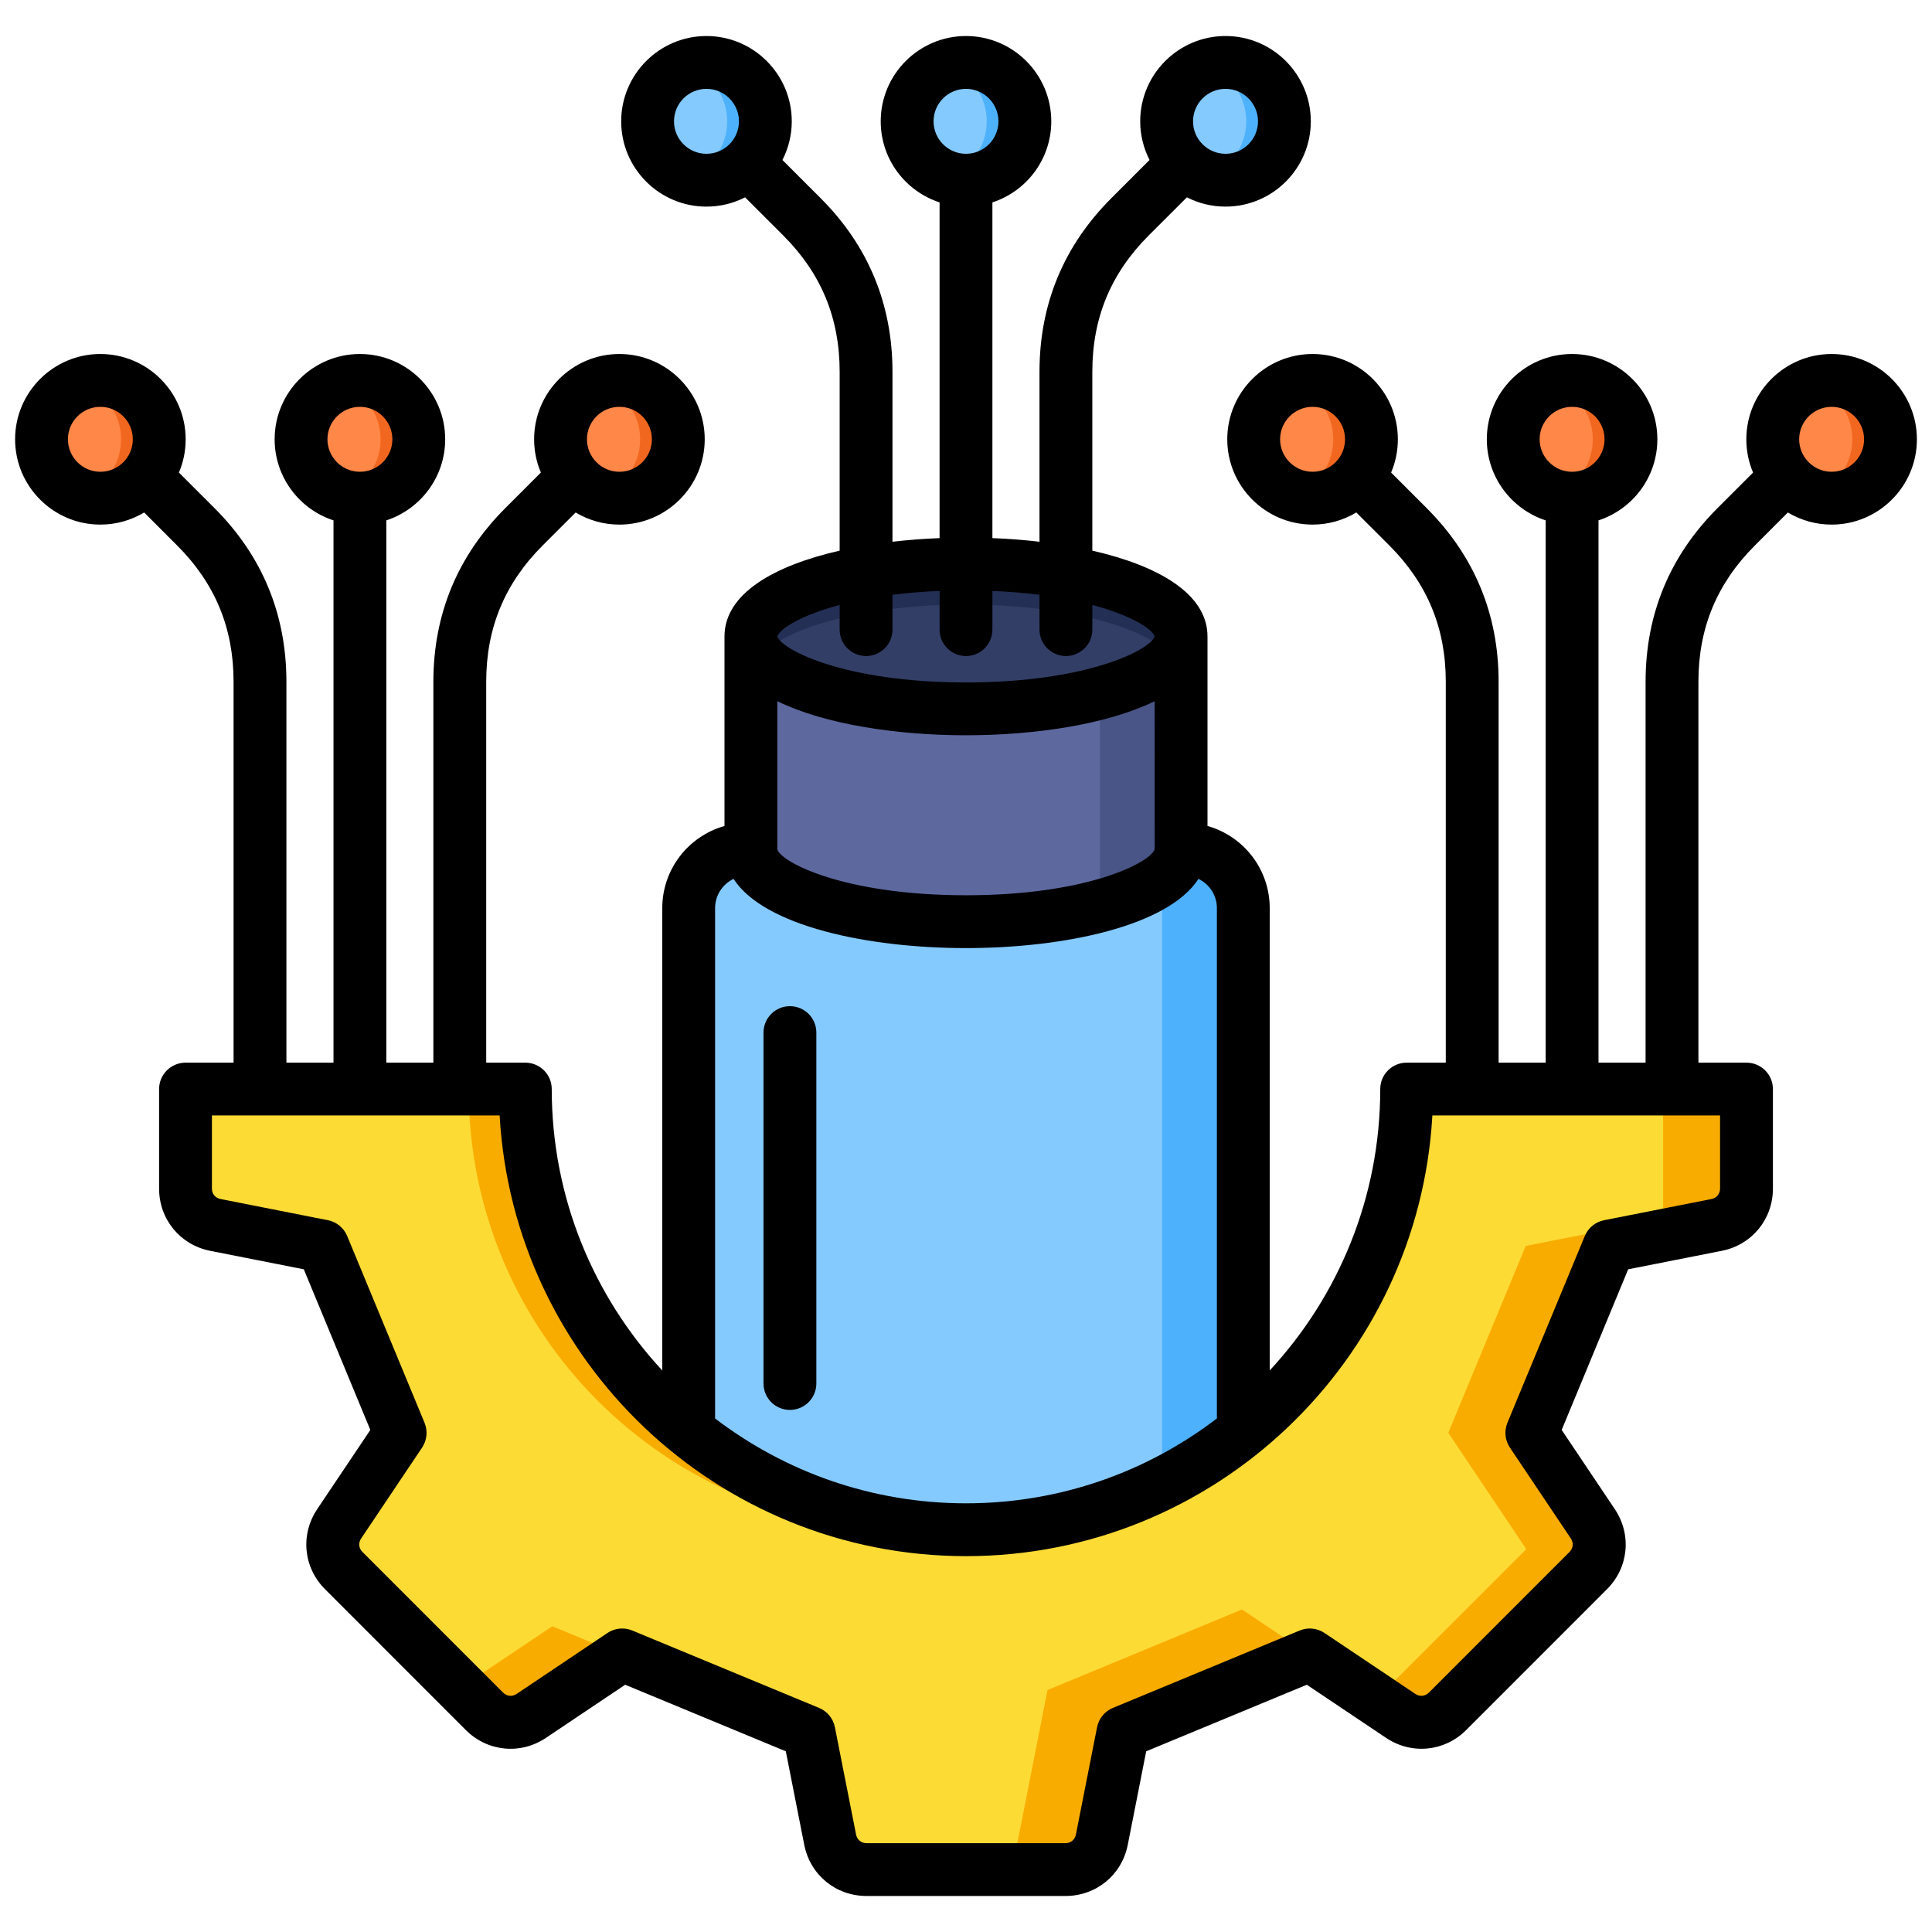
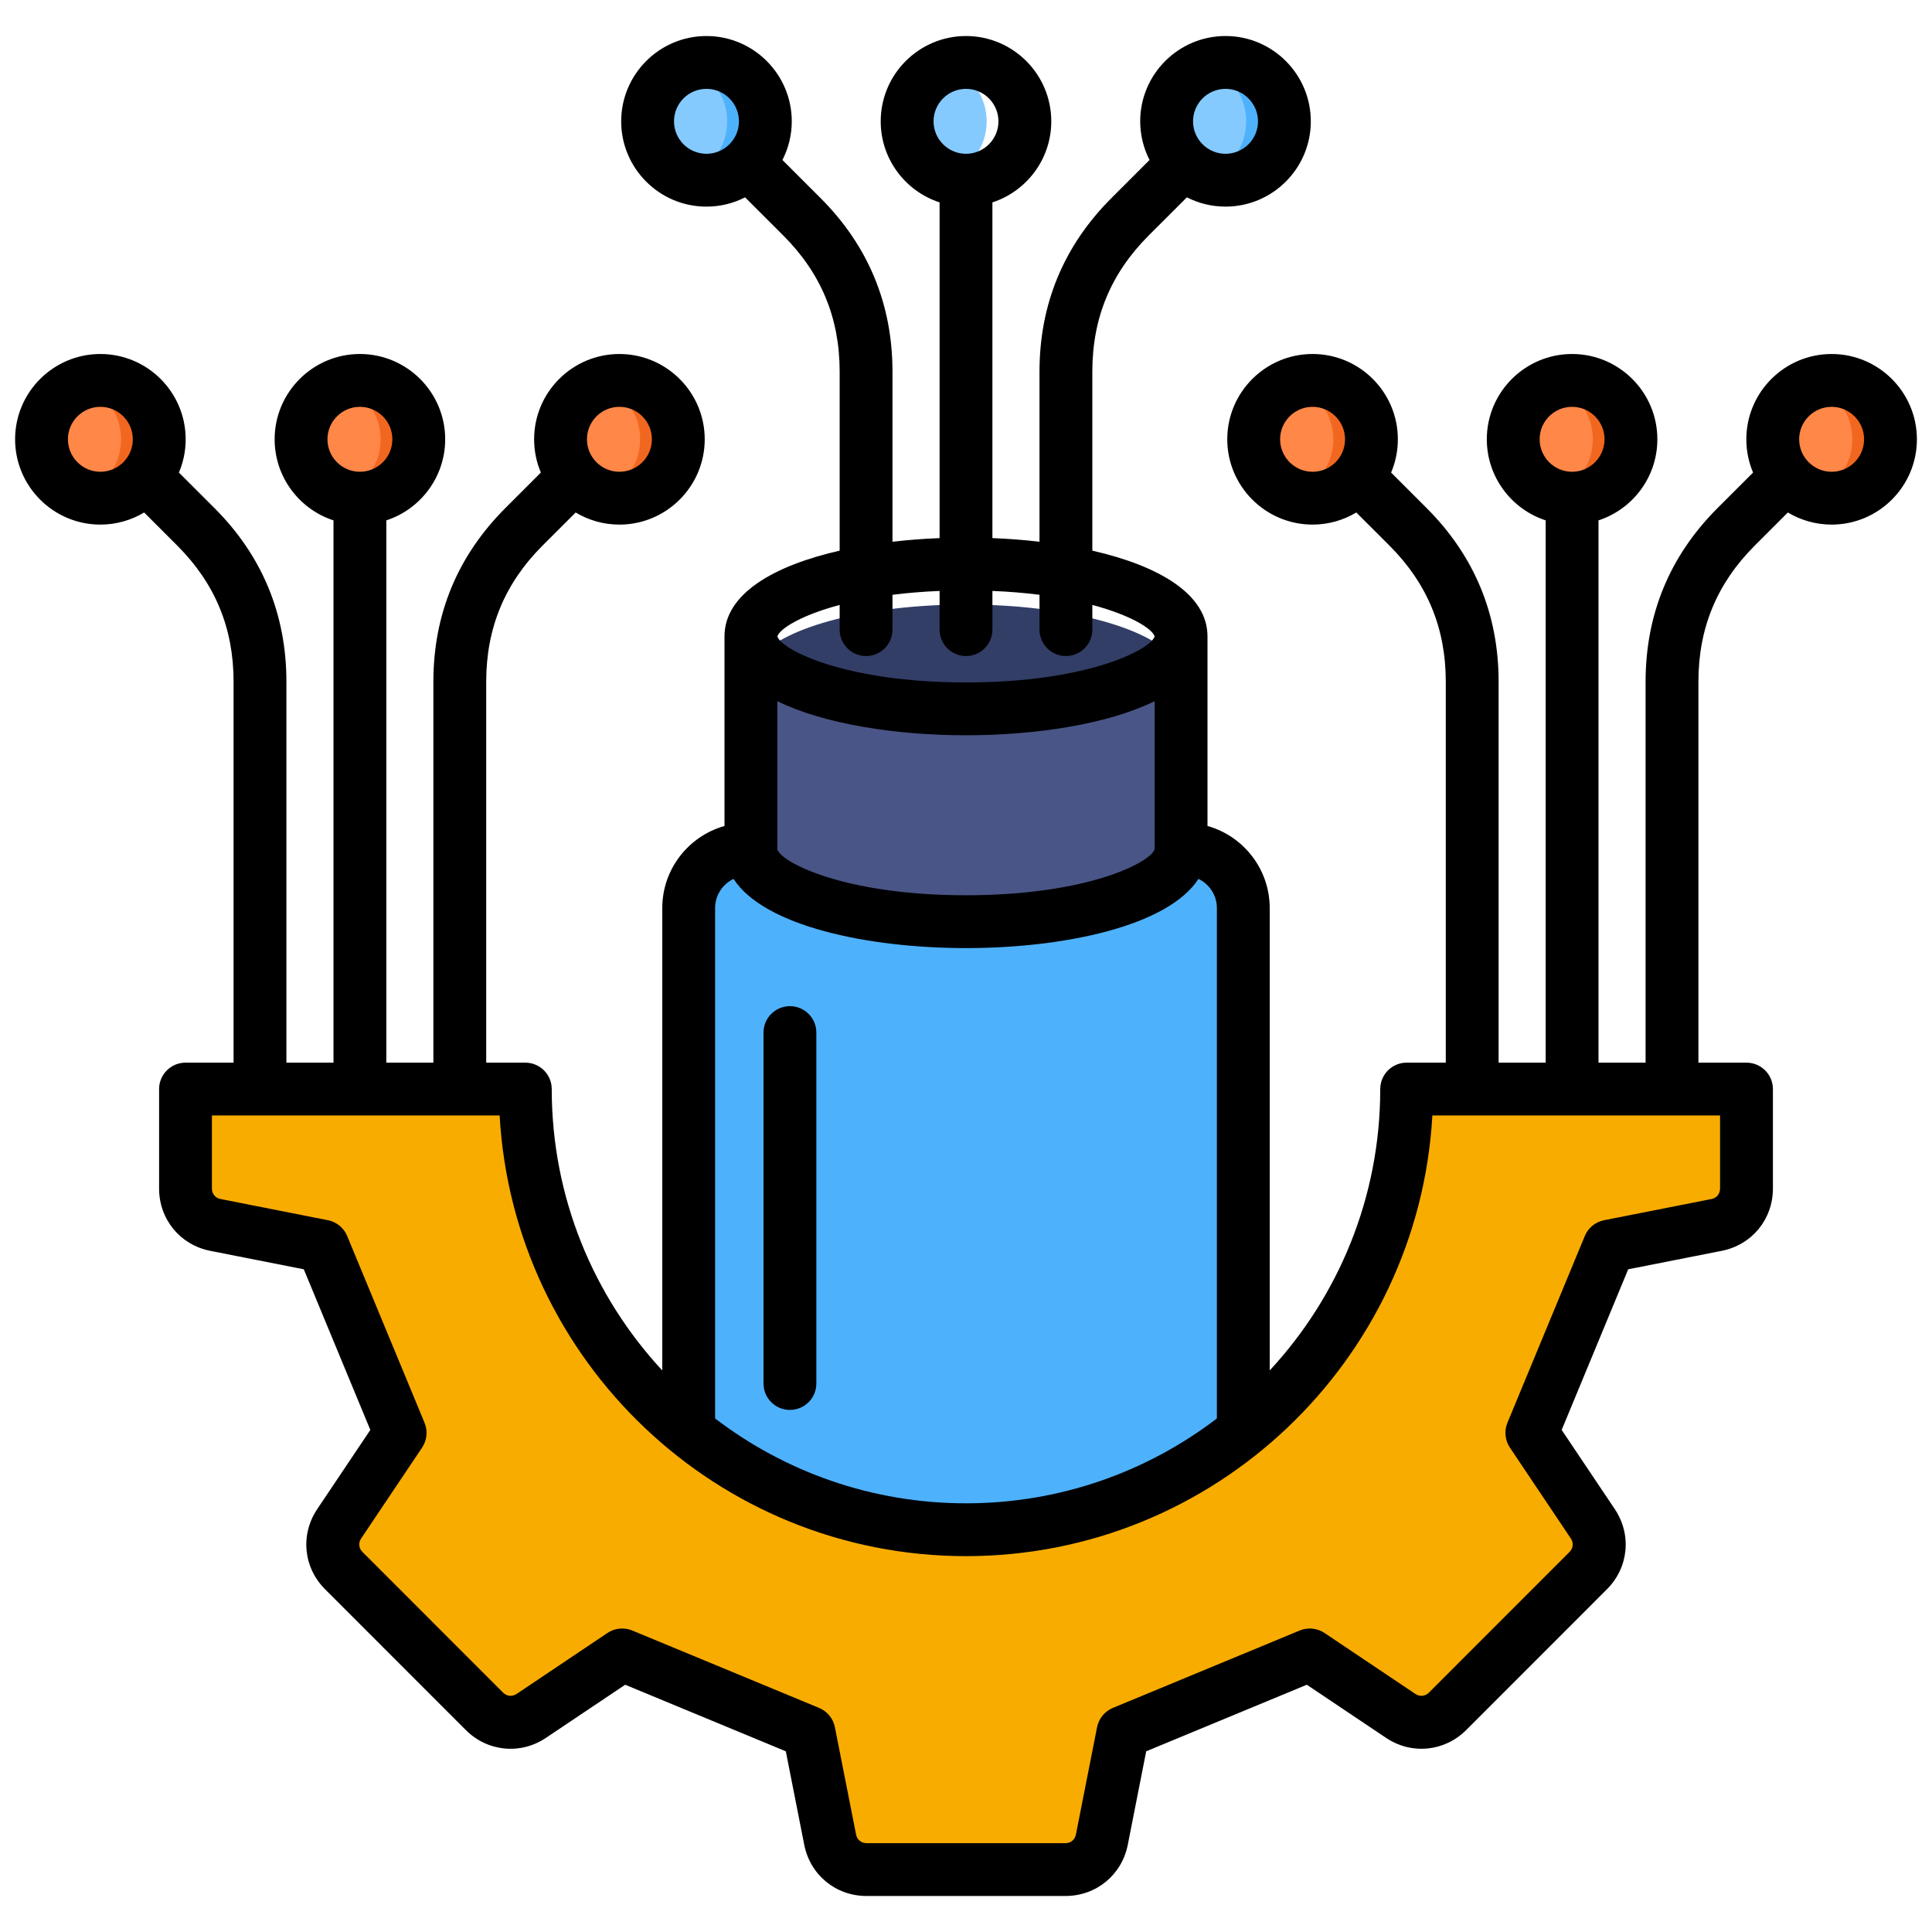
<svg xmlns="http://www.w3.org/2000/svg" id="Layer_1" viewBox="0 0 512 512" data-name="Layer 1">
  <path d="m198.09 225.055h115.787c8.579 0 15.599 7.02 15.599 15.599v187.201h-146.985v-187.201c0-8.579 7.019-15.599 15.599-15.599z" fill="#4eb1fc" fill-rule="evenodd" />
-   <path d="m198.09 225.055h94.287c8.579 0 15.599 7.02 15.599 15.599v187.201h-125.484v-187.201c0-8.579 7.019-15.599 15.599-15.599z" fill="#85caff" fill-rule="evenodd" />
-   <ellipse cx="255.983" cy="168.655" fill="#232f54" rx="57" ry="19.2" />
  <g fill-rule="evenodd">
    <path d="m310.716 174.03c-6.902 7.988-28.792 13.825-54.733 13.825s-47.831-5.837-54.733-13.825c6.902-7.988 28.792-13.825 54.733-13.825s47.831 5.837 54.733 13.825z" fill="#323e66" />
    <path d="m198.983 168.655v56.4c0 10.604 25.52 19.2 57 19.2s57-8.596 57-19.2v-56.4c0 10.604-25.52 19.2-57 19.2s-57-8.596-57-19.2z" fill="#495586" />
-     <path d="m198.983 168.655v56.4c0 10.604 25.52 19.2 57 19.2 12.013 0 23.156-1.253 32.347-3.39 2.041-1.976 3.153-4.099 3.153-6.309v-50.879c-9.74 2.615-22.077 4.179-35.5 4.179-31.48 0-57-8.596-57-19.2z" fill="#5d689e" />
    <path d="m347.162 438.612 24.127 16.179c3.93 2.636 9.049 2.136 12.395-1.21l37.341-37.34c3.346-3.345 3.846-8.466 1.21-12.395l-16.179-24.128 20.521-49.535 28.497-5.618c4.642-.916 7.909-4.889 7.909-9.621v-26.404h-90.274v.127c.001 64.467-52.259 116.728-116.726 116.728s-116.728-52.261-116.728-116.728l.002-.127h-90.274v26.404c0 4.732 3.267 8.704 7.909 9.621l28.497 5.618 20.521 49.535-16.179 24.128c-2.636 3.929-2.136 9.05 1.21 12.395l37.341 37.34c3.346 3.345 8.465 3.845 12.395 1.21l24.127-16.179 49.535 20.522 5.619 28.497c.915 4.642 4.889 7.908 9.62 7.908h52.808c4.731 0 8.705-3.266 9.62-7.908l5.619-28.497 49.535-20.522z" fill="#f9ac00" />
-     <path d="m347.162 438.612 17.508 11.741 39.814-39.813-20.67-30.823 20.522-49.534 36.406-7.178v-34.466h-68.033v.127c.001 64.467-52.259 116.728-116.726 116.728s-116.728-52.261-116.728-116.728l.002-.127h-90.274v26.404c0 4.732 3.267 8.706 7.908 9.621l28.498 5.619 20.523 49.534-16.18 24.127c-2.636 3.93-2.136 9.051 1.21 12.396l31.068 31.067 24.358-16.335 18.437 7.639 49.536 20.522 5.618 28.496c.915 4.643 4.889 7.909 9.62 7.909h38.629l9.398-47.662 51.534-21.351 18.022 12.086z" fill="#fcdb35" />
    <path d="m248.457 405.147c-60.959-3.879-109.203-54.541-109.203-116.48l.002-.127h-15.05v.127c-.001 64.467 52.259 116.728 116.727 116.728 2.529 0 5.036-.09 7.525-.248z" fill="#f9ac00" />
  </g>
  <circle cx="485.381" cy="116.42" fill="#f2671f" r="15.602" transform="matrix(.987 -.159 .159 .987 -12.352 78.862)" />
  <path d="m480.331 131.187c-6.138-2.099-10.552-7.917-10.552-14.766s4.413-12.667 10.552-14.766c6.138 2.099 10.552 7.917 10.552 14.766s-4.414 12.667-10.552 14.766z" fill="#ff8748" fill-rule="evenodd" />
  <circle cx="416.605" cy="116.42" fill="#f2671f" r="15.602" />
  <path d="m411.555 131.187c-6.138-2.099-10.552-7.917-10.552-14.766s4.414-12.667 10.552-14.766c6.138 2.099 10.552 7.917 10.552 14.766s-4.414 12.667-10.552 14.766z" fill="#ff8748" fill-rule="evenodd" />
  <circle cx="347.829" cy="116.42" fill="#f2671f" r="15.602" />
  <path d="m342.779 131.187c-6.138-2.099-10.552-7.917-10.552-14.766s4.414-12.667 10.552-14.766c6.138 2.099 10.552 7.917 10.552 14.766s-4.414 12.667-10.552 14.766z" fill="#ff8748" fill-rule="evenodd" />
  <circle cx="164.137" cy="116.42" fill="#f2671f" r="15.602" />
  <path d="m159.086 131.187c-6.138-2.099-10.552-7.917-10.552-14.766s4.414-12.667 10.552-14.766c6.138 2.099 10.552 7.917 10.552 14.766s-4.414 12.667-10.552 14.766z" fill="#ff8748" fill-rule="evenodd" />
  <circle cx="95.361" cy="116.42" fill="#f2671f" r="15.602" transform="matrix(.379 -.925 .925 .379 -48.519 160.533)" />
  <path d="m90.311 131.187c-6.138-2.099-10.552-7.917-10.552-14.766s4.413-12.667 10.552-14.766c6.138 2.099 10.552 7.917 10.552 14.766s-4.414 12.667-10.552 14.766z" fill="#ff8748" fill-rule="evenodd" />
  <circle cx="26.585" cy="116.42" fill="#f2671f" r="15.602" transform="matrix(.379 -.925 .925 .379 -91.224 96.89)" />
  <path d="m21.535 131.187c-6.138-2.099-10.552-7.917-10.552-14.766s4.413-12.667 10.552-14.766c6.138 2.099 10.552 7.917 10.552 14.766s-4.414 12.667-10.552 14.766z" fill="#ff8748" fill-rule="evenodd" />
  <circle cx="324.759" cy="32.153" fill="#4eb1fc" r="15.602" transform="matrix(.974 -.228 .228 .974 1.233 74.968)" />
  <path d="m319.709 46.92c-6.138-2.099-10.552-7.917-10.552-14.766s4.413-12.667 10.552-14.766c6.138 2.099 10.552 7.917 10.552 14.766s-4.414 12.667-10.552 14.766z" fill="#85caff" fill-rule="evenodd" />
-   <circle cx="255.983" cy="32.153" fill="#4eb1fc" r="15.602" />
  <path d="m250.933 46.92c-6.138-2.099-10.552-7.917-10.552-14.766s4.414-12.667 10.552-14.766c6.138 2.099 10.552 7.917 10.552 14.766s-4.414 12.667-10.552 14.766z" fill="#85caff" fill-rule="evenodd" />
  <circle cx="187.207" cy="32.153" fill="#4eb1fc" r="15.602" transform="matrix(.707 -.707 .707 .707 32.096 141.793)" />
  <path d="m182.157 46.92c-6.138-2.099-10.552-7.917-10.552-14.766s4.413-12.667 10.552-14.766c6.138 2.099 10.552 7.917 10.552 14.766s-4.414 12.667-10.552 14.766z" fill="#85caff" fill-rule="evenodd" />
  <path d="m493.999 116.414c0-4.739-3.861-8.599-8.599-8.599s-8.604 3.86-8.604 8.599 3.851 8.61 8.604 8.61 8.599-3.859 8.599-8.61zm-38.16 179.2h-76.248c-3.654 65.01-57.691 116.781-123.591 116.781s-119.942-51.771-123.59-116.781h-76.249v19.371c0 1.39.906 2.5 2.265 2.76l28.462 5.621c2.299.45 4.222 2.02 5.119 4.189l20.5 49.49c.901 2.159.651 4.63-.646 6.58l-16.162 24.1c-.771 1.149-.631 2.58.352 3.549l37.288 37.301c.978.97 2.41 1.109 3.562.339l24.09-16.16c1.166-.779 2.526-1.178 3.899-1.178.906 0 1.817.169 2.675.529l49.502 20.51c2.159.891 3.731 2.811 4.188 5.11l5.615 28.461c.265 1.359 1.374 2.27 2.757 2.27h52.741c1.378 0 2.487-.911 2.757-2.27l5.61-28.461c.463-2.299 2.029-4.22 4.189-5.11l49.502-20.51c2.159-.9 4.632-.649 6.579.65l24.09 16.16c1.152.77 2.579.631 3.562-.339l37.288-37.301c.978-.969 1.123-2.4.352-3.549l-16.161-24.1c-1.296-1.95-1.547-4.421-.651-6.58l20.504-49.49c.897-2.169 2.815-3.739 5.119-4.189l28.457-5.611c1.359-.269 2.27-1.38 2.27-2.769v-19.371zm-266.331-54.96c0-3.41 2-6.349 4.883-7.741 8.117 12.542 35.688 18.341 61.61 18.341s53.488-5.799 61.61-18.341c2.882 1.391 4.878 4.331 4.878 7.741v135.251c-18.461 14.11-41.51 22.489-66.488 22.489s-48.022-8.379-66.492-22.489v-135.25zm16.499-71.999c1.003 3.419 17.584 12.199 49.993 12.199s48.991-8.779 49.989-12.199c-.559-1.93-6.049-5.551-16.509-8.341v6.541c0 3.859-3.142 7-6.999 7s-7.003-3.141-7.003-7v-9.23c-3.798-.48-7.968-.842-12.479-1.02v10.25c0 3.859-3.128 7-6.999 7s-6.999-3.141-6.999-7v-10.25c-4.511.179-8.671.54-12.484 1.02v9.23c0 3.859-3.128 7-6.999 7s-6.999-3.141-6.999-7v-6.541c-10.459 2.79-15.949 6.411-16.513 8.341zm41.394-136.499c0 4.739 3.856 8.599 8.599 8.599s8.599-3.859 8.599-8.599-3.861-8.609-8.599-8.609-8.599 3.858-8.599 8.609zm58.597 153.668c-12.518 6.13-31.668 9.03-49.998 9.03s-37.48-2.899-50.003-9.03v39.231c.795 3.31 17.381 12.198 50.003 12.198s49.208-8.889 50.008-12.268zm-270.799-69.41c0-4.739-3.851-8.599-8.599-8.599s-8.599 3.86-8.599 8.599 3.856 8.61 8.599 8.61 8.599-3.859 8.599-8.61zm51.579 0c0 4.751 3.861 8.61 8.599 8.61s8.604-3.859 8.604-8.61-3.861-8.599-8.604-8.599-8.599 3.86-8.599 8.599zm68.772 0c0 4.751 3.856 8.61 8.599 8.61s8.609-3.859 8.609-8.61-3.856-8.599-8.609-8.599-8.599 3.86-8.599 8.599zm31.668-75.659c4.753 0 8.613-3.859 8.613-8.599s-3.861-8.609-8.613-8.609-8.599 3.858-8.599 8.609 3.861 8.599 8.599 8.599zm128.951-8.599c0 4.739 3.861 8.599 8.608 8.599s8.604-3.859 8.604-8.599-3.861-8.609-8.604-8.609-8.608 3.858-8.608 8.609zm40.281 84.258c0-4.739-3.861-8.599-8.599-8.599s-8.613 3.86-8.613 8.599 3.861 8.61 8.613 8.61 8.599-3.859 8.599-8.61zm51.569 0c0 4.751 3.861 8.61 8.599 8.61s8.599-3.859 8.599-8.61-3.846-8.599-8.599-8.599-8.599 3.86-8.599 8.599zm99.982 0c0 12.47-10.141 22.611-22.601 22.611-4.241 0-8.199-1.18-11.602-3.21l-8.739 8.74c-10.069 10.069-14.961 21.88-14.961 36.12v100.94h12.739c3.861 0 7.004 3.139 7.004 6.999v26.371c0 8.139-5.582 14.93-13.573 16.499l-24.78 4.892-17.627 42.568 14.07 20.981c4.531 6.759 3.678 15.499-2.082 21.249l-37.288 37.301c-5.75 5.75-14.503 6.599-21.261 2.069l-20.981-14.07-42.566 17.64-4.883 24.78c-1.581 7.981-8.358 13.56-16.499 13.56h-52.741c-8.141 0-14.923-5.579-16.499-13.56l-4.883-24.78-42.57-17.64-20.986 14.07c-6.762 4.539-15.501 3.681-21.252-2.069l-37.288-37.301c-5.76-5.75-6.613-14.49-2.082-21.249l14.069-20.981-17.631-42.568-24.789-4.892c-7.977-1.568-13.559-8.359-13.559-16.499v-26.371c0-3.86 3.143-6.999 6.999-6.999h12.739v-100.94c0-14.24-4.887-26.05-14.957-36.12l-8.739-8.74c-3.403 2.03-7.36 3.21-11.602 3.21-12.46 0-22.601-10.141-22.601-22.611s10.141-22.6 22.601-22.6 22.601 10.141 22.601 22.6c0 3.131-.631 6.11-1.793 8.821l9.433 9.42c12.648 12.649 19.058 28.129 19.058 46.02v100.94h12.479v-143.71c-9.047-2.95-15.598-11.47-15.598-21.491 0-12.459 10.137-22.6 22.596-22.6s22.601 10.141 22.601 22.6c0 10.02-6.56 18.54-15.598 21.491v143.711h12.469v-100.94c0-17.891 6.42-33.371 19.068-46.02l9.418-9.42c-1.147-2.711-1.788-5.69-1.788-8.821 0-12.459 10.141-22.6 22.601-22.6s22.611 10.141 22.611 22.6-10.141 22.611-22.611 22.611c-4.232 0-8.199-1.18-11.592-3.21l-8.749 8.74c-10.059 10.069-14.956 21.88-14.956 36.12v100.94h10.368c3.87 0 6.998 3.139 6.998 6.999 0 28.771 11.12 54.98 29.292 74.571v-122.531c0-10.35 6.989-19.09 16.489-21.76v-50.239c0-11.319 13.12-18.761 30.52-22.729v-47.421c0-14.231-4.892-26.049-14.961-36.12l-10.098-10.089c-3.07 1.57-6.55 2.46-10.242 2.46-12.46 0-22.596-10.141-22.596-22.599s10.136-22.611 22.596-22.611 22.611 10.142 22.611 22.611c0 3.679-.901 7.158-2.473 10.239l10.103 10.1c12.648 12.64 19.058 28.131 19.058 46.01v45.06c4.102-.48 8.29-.8 12.484-.96v-88.971c-9.052-2.951-15.602-11.461-15.602-21.479 0-12.469 10.141-22.611 22.601-22.611s22.601 10.142 22.601 22.611c0 10.018-6.55 18.529-15.602 21.479v88.969c4.198.16 8.382.48 12.479.96v-45.06c0-17.879 6.411-33.37 19.063-46.01l10.098-10.1c-1.566-3.08-2.473-6.56-2.473-10.239 0-12.469 10.141-22.611 22.611-22.611s22.601 10.142 22.601 22.611-10.137 22.599-22.601 22.599c-3.687 0-7.167-.89-10.238-2.46l-10.103 10.089c-10.069 10.072-14.957 21.89-14.957 36.12v47.421c17.4 3.969 30.521 11.41 30.521 22.729v50.239c9.5 2.67 16.489 11.41 16.489 21.76v122.531c18.171-19.6 29.291-45.8 29.291-74.571 0-3.86 3.128-6.999 6.999-6.999h10.368v-100.94c0-14.24-4.897-26.05-14.957-36.12l-8.753-8.74c-3.388 2.03-7.36 3.21-11.587 3.21-12.469 0-22.611-10.141-22.611-22.611s10.141-22.6 22.611-22.6 22.596 10.141 22.596 22.6c0 3.131-.636 6.11-1.788 8.821l9.423 9.42c12.648 12.649 19.068 28.129 19.068 46.02v100.94h12.47v-143.709c-9.038-2.95-15.598-11.47-15.598-21.491 0-12.459 10.136-22.6 22.596-22.6s22.601 10.141 22.601 22.6c0 10.02-6.55 18.54-15.598 21.491v143.711h12.479v-100.94c0-17.891 6.406-33.371 19.058-46.02l9.428-9.42c-1.157-2.711-1.788-5.69-1.788-8.821 0-12.459 10.141-22.6 22.601-22.6s22.601 10.141 22.601 22.6zm-305.663 250.23v-92.999c0-3.871 3.133-7 6.999-7s7.004 3.129 7.004 7v92.999c0 3.871-3.143 7-7.004 7s-6.999-3.129-6.999-7z" fill-rule="evenodd" />
</svg>